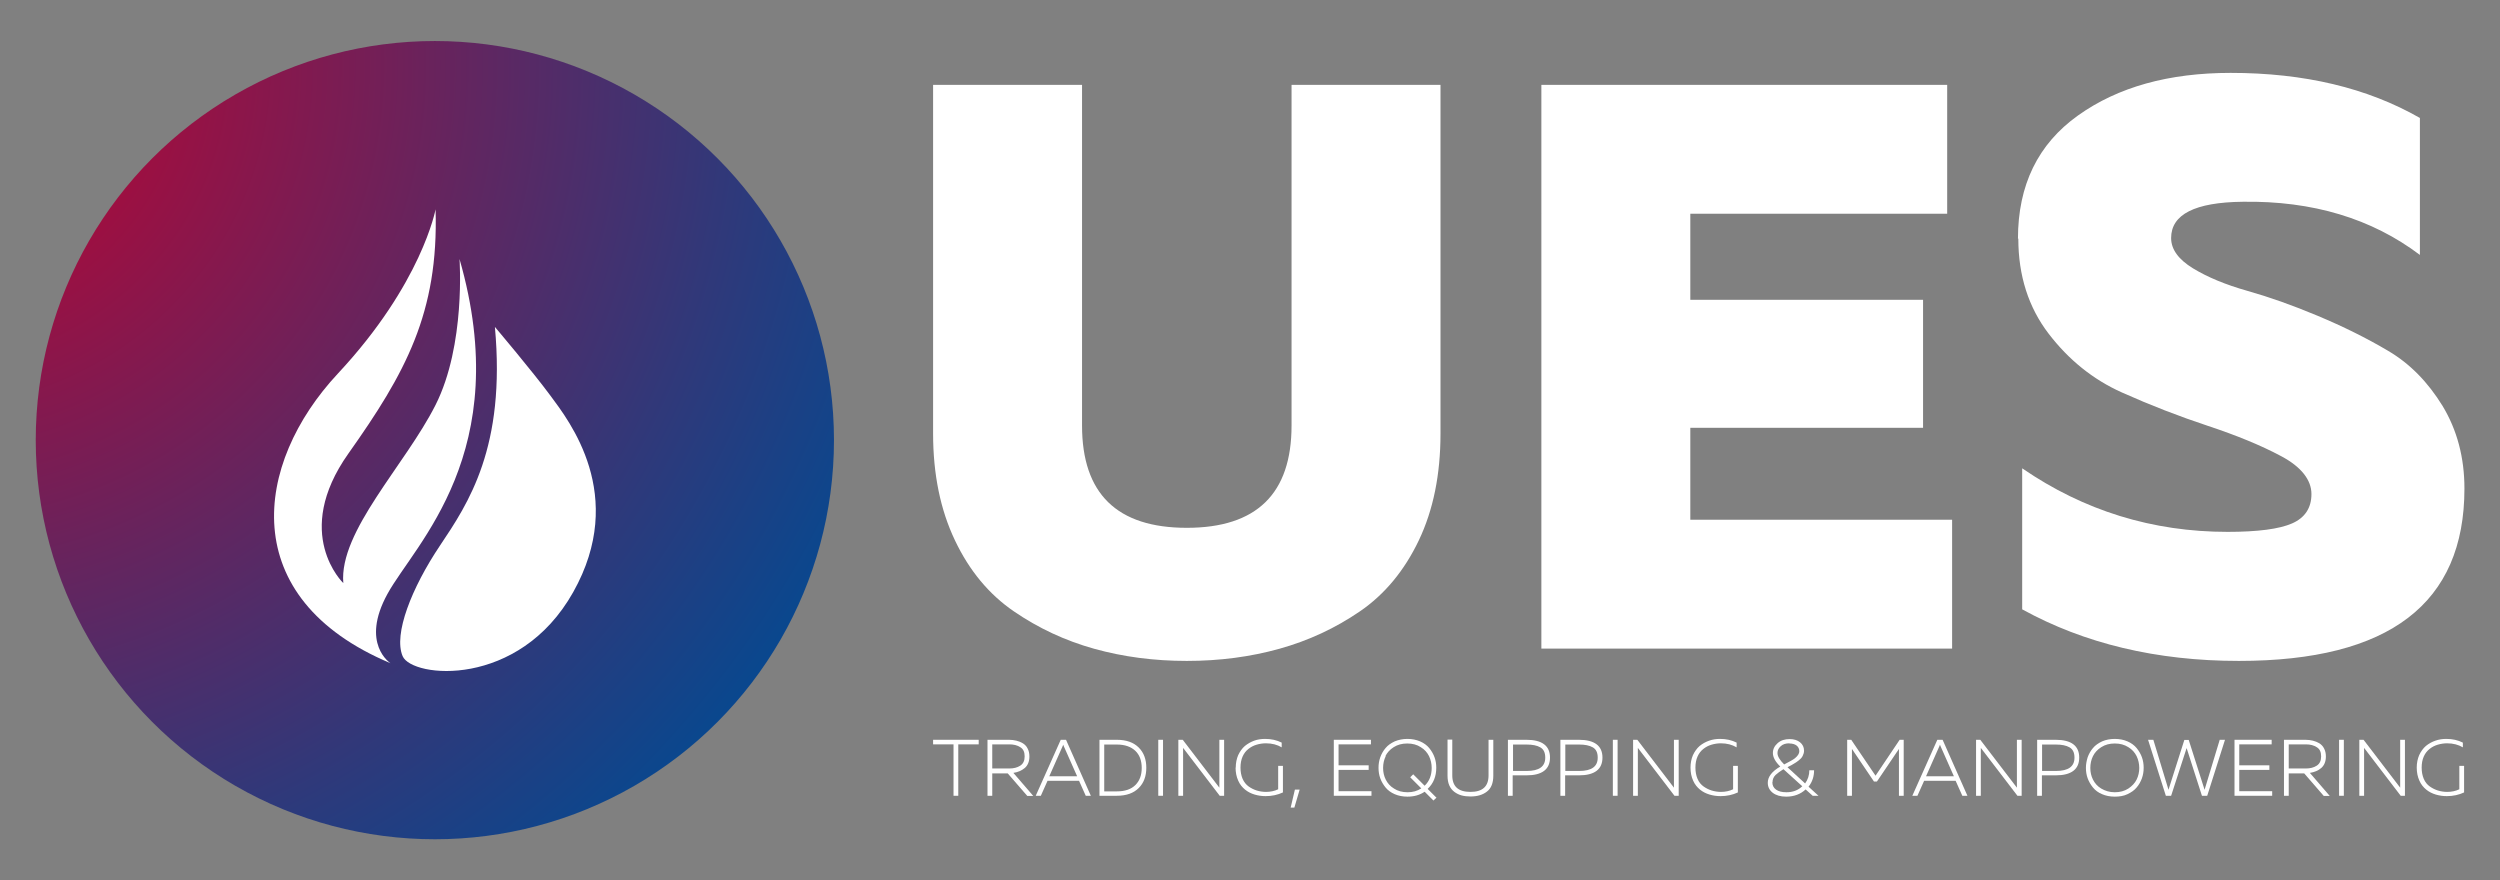
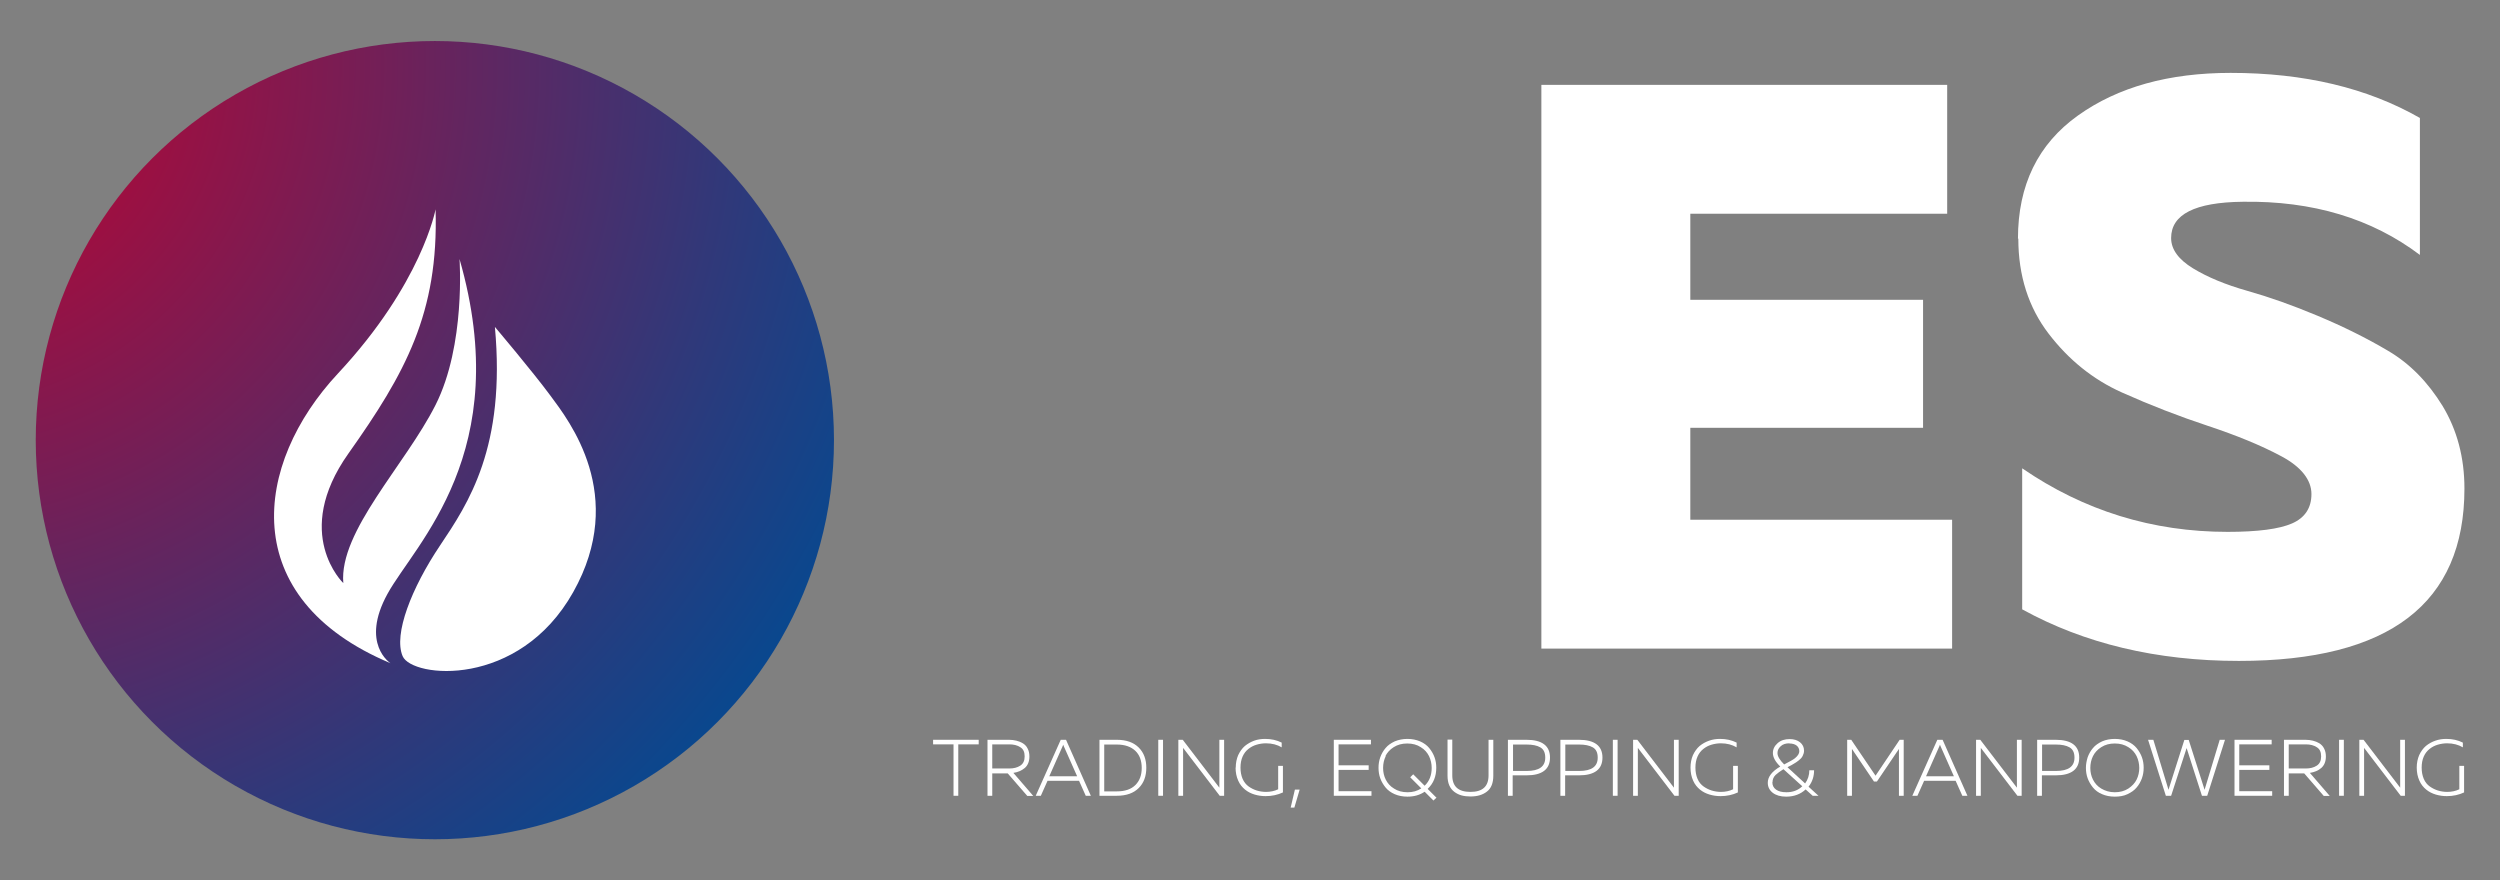
<svg xmlns="http://www.w3.org/2000/svg" id="Layer_1" data-name="Layer 1" version="1.1" viewBox="0 0 142 50">
  <rect x="0" y="0" width="142" height="50" fill="#808080" stroke="none" />
  <defs>
    <style>
      .cls-1 {
        fill: url(#radial-gradient);
      }

      .cls-1, .cls-2 {
        stroke-width: 0px;
      }

      .cls-2 {
        fill: #fff;
      }
    </style>
    <radialGradient id="radial-gradient" cx="-4.04" cy="3.7" fx="-4.04" fy="3.7" r="61.49" gradientUnits="userSpaceOnUse">
      <stop offset="0" stop-color="#c9002b" />
      <stop offset=".14" stop-color="#ab0a3a" />
      <stop offset=".74" stop-color="#313879" />
      <stop offset="1" stop-color="#004b93" />
    </radialGradient>
  </defs>
  <g>
    <g>
-       <path class="cls-2" d="M73.36,4.82h8.46v19.81c0,2.32-.41,4.34-1.23,6.06-.82,1.72-1.94,3.07-3.34,4.03-1.4.96-2.93,1.67-4.58,2.13-1.65.46-3.4.69-5.26.69s-3.61-.23-5.26-.69c-1.65-.46-3.17-1.17-4.57-2.13-1.4-.96-2.52-2.3-3.34-4.03-.82-1.72-1.24-3.74-1.24-6.06V4.82h8.46v19.35c0,3.87,1.98,5.81,5.95,5.81s5.95-1.94,5.95-5.81V4.82Z" />
      <path class="cls-2" d="M87.54,4.82h23.06v7.32h-14.59v4.89h13.22v7.27h-13.22v5.22h14.87v7.32h-23.33V4.82Z" />
      <path class="cls-2" d="M114.62,13.56c0-3.05,1.14-5.38,3.41-7,2.27-1.62,5.16-2.42,8.67-2.42,4.18,0,7.76.85,10.75,2.56v7.78c-2.74-2.07-6.1-3.08-10.06-3.02-2.72.03-4.07.72-4.07,2.06,0,.64.41,1.21,1.24,1.72.82.5,1.85.93,3.09,1.28,1.24.35,2.57.82,4,1.42,1.43.6,2.77,1.26,4,1.99,1.24.73,2.26,1.78,3.09,3.13.82,1.36,1.24,2.92,1.24,4.69,0,6.53-4.27,9.79-12.81,9.79-4.67,0-8.77-.98-12.31-2.93v-8.01c3.51,2.41,7.4,3.61,11.67,3.61,1.71,0,2.93-.16,3.66-.48.73-.32,1.1-.88,1.1-1.67s-.57-1.54-1.72-2.15c-1.14-.61-2.53-1.18-4.16-1.72s-3.26-1.17-4.89-1.9c-1.63-.73-3.02-1.85-4.16-3.34-1.14-1.49-1.72-3.29-1.72-5.4Z" />
    </g>
    <g>
      <path class="cls-2" d="M53,42.02h2.59v.26h-1.16v2.92h-.27v-2.92h-1.16v-.26Z" />
      <path class="cls-2" d="M56.36,45.2h-.27v-3.18h1.22c.15,0,.29.02.42.05.13.03.25.08.37.15.11.07.21.17.27.3.07.13.1.28.1.45,0,.28-.09.5-.26.65-.18.15-.39.24-.65.28l1.13,1.31h-.34l-1.11-1.28h-.88v1.28ZM56.36,42.28v1.37h.97c.24,0,.45-.05.62-.16.17-.11.25-.28.25-.53s-.08-.42-.25-.52c-.17-.11-.37-.16-.62-.16h-.97Z" />
      <path class="cls-2" d="M59.12,45.2h-.29l1.42-3.18h.3l1.41,3.18h-.29l-.38-.85h-1.79l-.38.85ZM60.35,42.4l-.75,1.69h1.58l-.75-1.69s-.02-.06-.04-.1c-.02.04-.03.08-.04.1Z" />
      <path class="cls-2" d="M62.45,42.02h.98c.55,0,.96.15,1.25.44.29.29.43.67.43,1.15s-.14.86-.43,1.15c-.29.29-.7.44-1.25.44h-.98v-3.18ZM64.49,44.59c.24-.24.36-.56.36-.97s-.12-.74-.36-.97-.59-.36-1.05-.36h-.72v2.66h.72c.46,0,.81-.12,1.05-.36Z" />
      <path class="cls-2" d="M65.79,42.02h.27v3.18h-.27v-3.18Z" />
      <path class="cls-2" d="M67.2,45.2h-.27v-3.18h.25l2.08,2.72v-2.72h.27v3.18h-.25l-2.08-2.72v2.72Z" />
      <path class="cls-2" d="M70.19,43.61c0-.27.05-.51.14-.72.1-.21.22-.38.38-.52.16-.13.34-.23.53-.3s.4-.1.62-.1c.35,0,.66.07.94.21v.27c-.25-.15-.55-.23-.9-.23-.18,0-.36.03-.53.08-.17.05-.32.13-.46.24-.14.11-.25.25-.33.43-.08.18-.12.39-.12.63s.04.45.12.64c.08.18.2.33.34.43s.3.18.46.23.35.08.53.08c.25,0,.49-.05.69-.15v-1.33h.27v1.51c-.3.14-.63.21-.98.21-.22,0-.43-.03-.63-.09-.2-.06-.38-.15-.54-.28s-.3-.3-.39-.51c-.1-.22-.15-.47-.15-.75Z" />
      <path class="cls-2" d="M73.52,45.87h-.21l.24-1.02h.27l-.3,1.02Z" />
      <path class="cls-2" d="M75.76,42.02h2.11v.26h-1.84v1.19h1.71v.26h-1.71v1.21h1.87v.26h-2.14v-3.18Z" />
      <path class="cls-2" d="M81.6,45.3l-.18.17-.5-.5c-.28.19-.6.28-.98.28-.27,0-.51-.05-.72-.14-.21-.09-.39-.22-.52-.38-.13-.16-.23-.33-.3-.52-.07-.19-.1-.39-.1-.6s.03-.4.1-.6c.07-.19.17-.37.3-.52.13-.16.31-.28.52-.38.22-.09.46-.14.72-.14s.51.05.72.14c.21.09.39.22.52.38.13.16.23.33.3.52.07.19.1.39.1.6,0,.49-.16.89-.49,1.2l.49.49ZM78.71,42.95c-.1.2-.15.43-.15.67s.05.46.15.66c.1.2.25.38.47.51.21.14.47.21.77.21s.55-.07.78-.22l-.63-.63.17-.17.65.65c.27-.26.4-.6.4-1.01,0-.24-.05-.46-.15-.67-.1-.2-.25-.38-.47-.51-.21-.14-.47-.21-.77-.21s-.55.07-.77.21c-.22.14-.37.31-.47.51Z" />
      <path class="cls-2" d="M84.55,42.02h.27v2.04c0,.41-.12.72-.36.9-.24.19-.55.28-.94.28-.18,0-.35-.02-.5-.06-.15-.04-.29-.11-.41-.2s-.22-.21-.29-.37-.1-.34-.1-.56v-2.04h.27v2.03c0,.63.34.94,1.03.94s1.03-.31,1.03-.94v-2.03Z" />
      <path class="cls-2" d="M85.66,42.02h1.04c.89,0,1.34.34,1.34,1.01s-.45,1.01-1.34,1.01h-.78v1.16h-.27v-3.18ZM87.77,43.03c0-.28-.09-.47-.28-.58-.19-.11-.45-.16-.77-.16h-.78v1.5h.78c.7,0,1.05-.25,1.05-.75Z" />
      <path class="cls-2" d="M88.64,42.02h1.04c.89,0,1.34.34,1.34,1.01s-.45,1.01-1.34,1.01h-.78v1.16h-.27v-3.18ZM90.75,43.03c0-.28-.09-.47-.28-.58-.19-.11-.45-.16-.77-.16h-.79v1.5h.79c.7,0,1.05-.25,1.05-.75Z" />
      <path class="cls-2" d="M91.61,42.02h.27v3.18h-.27v-3.18Z" />
      <path class="cls-2" d="M93.03,45.2h-.27v-3.18h.24l2.08,2.72v-2.72h.27v3.18h-.24l-2.08-2.72v2.72Z" />
      <path class="cls-2" d="M96.02,43.61c0-.27.05-.51.14-.72.1-.21.22-.38.38-.52.16-.13.34-.23.54-.3s.4-.1.62-.1c.35,0,.66.07.94.21v.27c-.25-.15-.55-.23-.9-.23-.18,0-.36.03-.53.08-.17.05-.32.13-.46.24-.14.11-.25.25-.33.43-.08.18-.12.39-.12.63s.04.45.12.64.2.33.34.43.3.18.46.23.35.08.53.08c.25,0,.49-.05.69-.15v-1.33h.27v1.51c-.3.14-.63.21-.98.21-.22,0-.43-.03-.63-.09-.2-.06-.38-.15-.54-.28s-.3-.3-.39-.51c-.1-.22-.15-.47-.15-.75Z" />
      <path class="cls-2" d="M102.71,44.67l.58.53h-.33l-.4-.36c-.29.27-.66.41-1.11.41-.32,0-.58-.08-.76-.22-.19-.15-.28-.34-.28-.57,0-.34.24-.65.71-.92-.28-.27-.42-.53-.42-.77,0-.22.09-.4.27-.56s.41-.23.68-.23c.24,0,.44.06.59.18.15.12.23.28.23.48,0,.1-.03.2-.08.3s-.13.18-.22.25c-.1.08-.19.14-.28.19-.09.06-.19.11-.31.17-.02.01-.04.02-.05.03l1,.92c.16-.22.24-.47.24-.75h.27c0,.35-.1.66-.31.93ZM100.67,44.44c0,.17.07.31.21.41.14.1.33.15.59.15.36,0,.66-.11.9-.34l-1.07-.97c-.18.11-.33.22-.45.33-.11.11-.17.25-.17.4ZM101.64,42.22c-.21,0-.37.05-.49.16-.12.11-.19.23-.19.39,0,.19.13.4.38.65.31-.16.51-.27.61-.35.17-.14.25-.27.25-.4,0-.13-.05-.24-.15-.32-.1-.08-.24-.12-.41-.12Z" />
      <path class="cls-2" d="M107.9,42.02h.23v3.18h-.27v-2.66l-1.25,1.85h-.17l-1.25-1.85v2.66h-.27v-3.18h.23l1.38,2.04,1.37-2.04Z" />
      <path class="cls-2" d="M108.91,45.2h-.29l1.42-3.18h.3l1.41,3.18h-.29l-.38-.85h-1.79l-.38.85ZM110.15,42.4l-.75,1.69h1.58l-.75-1.69s-.02-.06-.04-.1c-.02.04-.03.08-.04.1Z" />
      <path class="cls-2" d="M112.51,45.2h-.27v-3.18h.24l2.08,2.72v-2.72h.27v3.18h-.24l-2.08-2.72v2.72Z" />
      <path class="cls-2" d="M115.72,42.02h1.04c.89,0,1.34.34,1.34,1.01s-.45,1.01-1.34,1.01h-.78v1.16h-.27v-3.18ZM117.83,43.03c0-.28-.09-.47-.28-.58-.19-.11-.45-.16-.77-.16h-.79v1.5h.79c.7,0,1.05-.25,1.05-.75Z" />
      <path class="cls-2" d="M118.58,44.21c-.07-.19-.1-.39-.1-.6s.04-.4.1-.6c.07-.19.17-.37.3-.52.13-.16.31-.28.52-.38.21-.09.45-.14.72-.14s.51.05.72.14.39.22.52.38c.13.16.23.33.3.52.07.19.1.39.1.6s-.03.4-.1.6c-.07.19-.17.37-.3.52-.13.16-.31.28-.52.38s-.45.14-.72.14-.51-.05-.72-.14c-.22-.09-.39-.22-.52-.38-.13-.16-.23-.33-.3-.52ZM121.36,44.28c.1-.2.15-.43.15-.66s-.05-.46-.15-.67c-.1-.2-.25-.38-.47-.51-.22-.14-.47-.21-.77-.21s-.55.07-.77.21-.37.31-.47.51c-.1.2-.15.43-.15.67s.05.46.15.66c.1.2.25.38.47.51s.47.21.77.21.55-.07.77-.21c.21-.14.37-.31.47-.51Z" />
      <path class="cls-2" d="M126.09,42.02h.29l-1.01,3.18h-.3l-.87-2.71-.88,2.71h-.3l-1.01-3.18h.3l.86,2.84.9-2.83h.25l.9,2.83.86-2.84Z" />
      <path class="cls-2" d="M126.92,42.02h2.11v.26h-1.84v1.19h1.71v.26h-1.71v1.21h1.87v.26h-2.14v-3.18Z" />
      <path class="cls-2" d="M130,45.2h-.27v-3.18h1.22c.15,0,.29.02.42.05.13.03.25.08.37.15.11.07.21.17.27.3.07.13.1.28.1.45,0,.28-.09.5-.26.65s-.39.24-.65.28l1.13,1.31h-.34l-1.11-1.28h-.88v1.28ZM130,42.28v1.37h.97c.24,0,.45-.05.62-.16.17-.11.25-.28.25-.53s-.08-.42-.25-.52c-.17-.11-.37-.16-.62-.16h-.97Z" />
      <path class="cls-2" d="M132.86,42.02h.27v3.18h-.27v-3.18Z" />
      <path class="cls-2" d="M134.28,45.2h-.27v-3.18h.24l2.08,2.72v-2.72h.27v3.18h-.24l-2.08-2.72v2.72Z" />
      <path class="cls-2" d="M137.27,43.61c0-.27.05-.51.14-.72.1-.21.22-.38.38-.52.16-.13.34-.23.54-.3s.4-.1.62-.1c.35,0,.66.07.94.21v.27c-.25-.15-.55-.23-.9-.23-.18,0-.36.03-.53.08-.17.05-.32.13-.46.24-.14.11-.25.25-.33.43-.08.18-.12.39-.12.63s.04.45.12.64.2.33.34.43.3.18.46.23.35.08.53.08c.25,0,.49-.05.69-.15v-1.33h.27v1.51c-.3.14-.63.21-.98.21-.22,0-.43-.03-.63-.09-.2-.06-.38-.15-.54-.28s-.3-.3-.39-.51c-.1-.22-.15-.47-.15-.75Z" />
    </g>
  </g>
  <circle class="cls-1" cx="24.7" cy="25" r="22.67" />
  <g>
    <path class="cls-2" d="M24.74,11.89s-.77,4.21-5.55,9.33c-4.78,5.12-5.81,12.76,2.99,16.45,0,0-1.73-1.1-.17-3.94s7.25-8.04,4.09-19.02c0,0,.36,4.88-1.36,8.29s-5.49,7.18-5.24,10.12c0,0-2.94-2.8.29-7.36,3.23-4.56,5.13-7.98,4.95-13.87Z" />
    <path class="cls-2" d="M28.11,18.57s2.11,2.49,3.16,3.91,4.38,5.65,1.29,11.15c-3.09,5.5-9.16,4.88-9.69,3.64s.51-3.88,2.12-6.28,3.75-5.59,3.12-12.42Z" />
  </g>
</svg>